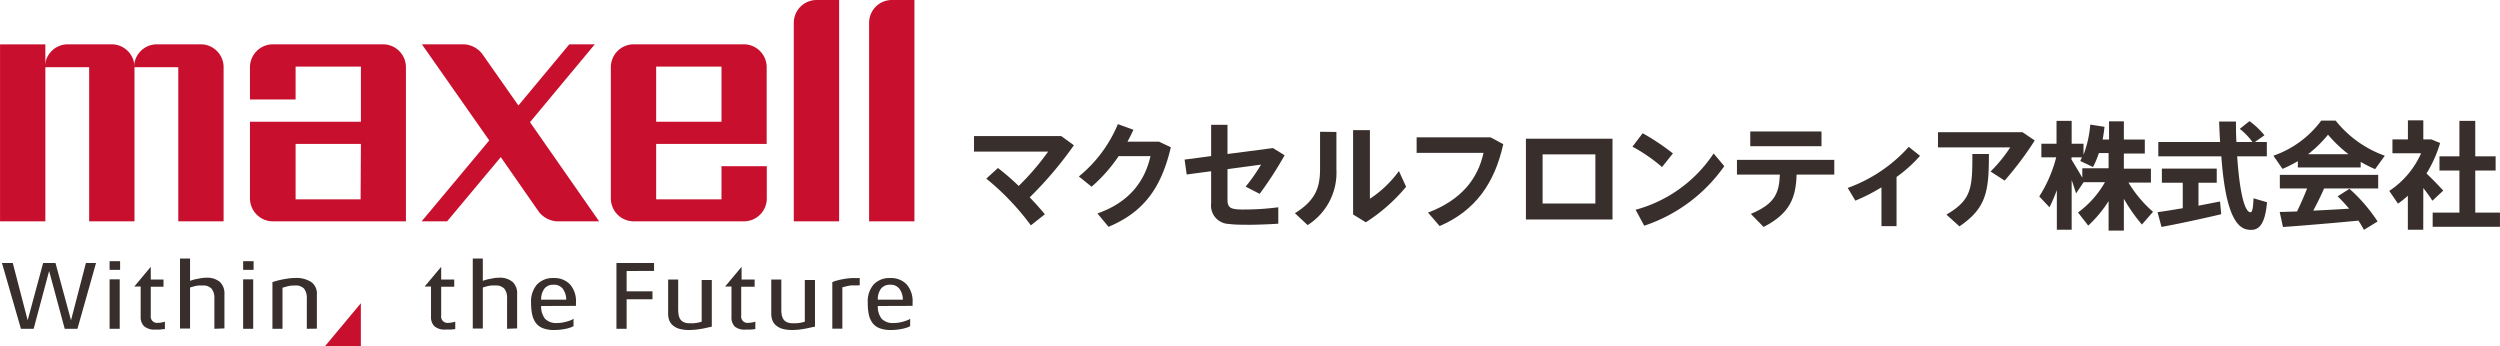
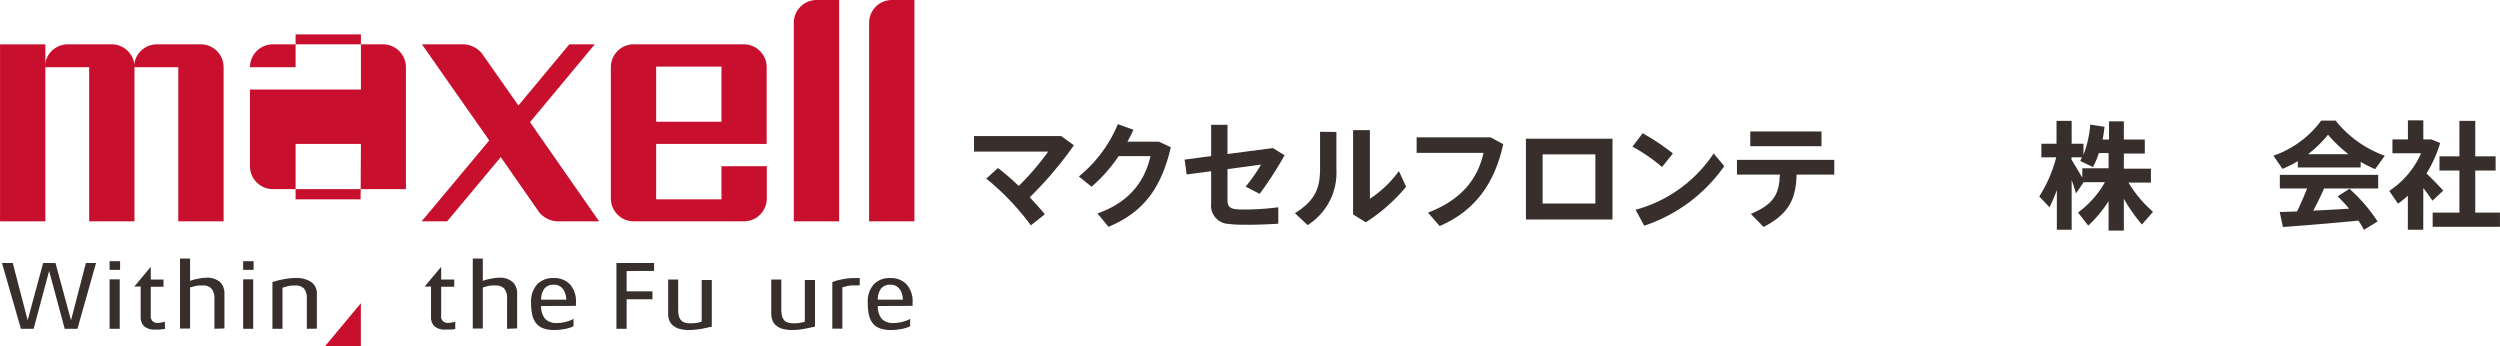
<svg xmlns="http://www.w3.org/2000/svg" id="SP" width="138.54mm" height="19.18mm" viewBox="0 0 392.71 54.37">
  <defs>
    <style>.cls-1,.cls-3{fill:#c8102e;}.cls-1{fill-rule:evenodd;}.cls-2{fill:#382f2d;}</style>
  </defs>
  <polygon class="cls-1" points="0 6.97 0 34.77 7.12 34.77 7.12 10.56 7.12 6.97 0 6.97" />
  <path class="cls-1" d="M136.13,556.65h-6.95a3.6,3.6,0,0,0-3.56,3.6h6.95v24.21h7.12V560.25A3.59,3.59,0,0,0,136.13,556.65Z" transform="translate(-104.57 -549.69)" />
  <path class="cls-1" d="M122.13,556.65h-6.95a3.6,3.6,0,0,0-3.56,3.6h6.95v24.21h7.12V560.25A3.59,3.59,0,0,0,122.13,556.65Z" transform="translate(-104.57 -549.69)" />
-   <path class="cls-1" d="M164.74,556.65H147.42a3.61,3.61,0,0,0-3.59,3.6v5.06H151v-5.16h10.26v8.66H143.83v12.06a3.61,3.61,0,0,0,3.59,3.59h20.91V560.25A3.6,3.6,0,0,0,164.74,556.65ZM161.21,581H151V572.3h10.26Z" transform="translate(-104.57 -549.69)" />
+   <path class="cls-1" d="M164.74,556.65H147.42a3.61,3.61,0,0,0-3.59,3.6H151v-5.16h10.26v8.66H143.83v12.06a3.61,3.61,0,0,0,3.59,3.59h20.91V560.25A3.6,3.6,0,0,0,164.74,556.65ZM161.21,581H151V572.3h10.26Z" transform="translate(-104.57 -549.69)" />
  <path class="cls-1" d="M187.82,568.88,198,556.65h-4l-8,9.61-5.71-8.14a3.9,3.9,0,0,0-2.82-1.47h-6.63l10.58,15.1-10.62,12.71h4l8.43-10.09,6,8.62a3.89,3.89,0,0,0,2.83,1.47h6.62Z" transform="translate(-104.57 -549.69)" />
  <path class="cls-1" d="M207.64,560.15H217.9v8.66H207.64Zm13.79-3.5H204.11a3.6,3.6,0,0,0-3.59,3.6v20.62a3.6,3.6,0,0,0,3.59,3.59h17.32a3.6,3.6,0,0,0,3.59-3.59V575.8H217.9V581H207.64V572.3H225v-12A3.6,3.6,0,0,0,221.43,556.65Z" transform="translate(-104.57 -549.69)" />
  <path class="cls-1" d="M236.38,549.69v34.77h-7.12V553.28a3.59,3.59,0,0,1,3.56-3.59Z" transform="translate(-104.57 -549.69)" />
  <path class="cls-1" d="M248.21,549.69v34.77h-7.12V553.28a3.58,3.58,0,0,1,3.56-3.59Z" transform="translate(-104.57 -549.69)" />
  <path class="cls-2" d="M116.73,601.34h-2l-2.45-9.08-2.43,9.08h-2L104.87,591h1.7l2.34,9,2.43-9h1.94l2.44,9,2.34-9h1.59Z" transform="translate(-104.57 -549.69)" />
  <path class="cls-2" d="M121.78,592.08v-1.36h1.65v1.36Zm0,9.26v-7.77h1.59v7.77Z" transform="translate(-104.57 -549.69)" />
  <path class="cls-2" d="M129.73,601.46a7.6,7.6,0,0,1-.76,0,2.46,2.46,0,0,1-1.78-.53,2,2,0,0,1-.53-1.46V594.7h-1l2.59-3.1v2h2v1.13h-2v4.52a1,1,0,0,0,1.17,1.15l.21,0,.29-.05.31-.06.24-.07v1.16C130.26,601.38,130,601.42,129.73,601.46Z" transform="translate(-104.57 -549.69)" />
  <path class="cls-2" d="M175.33,601.46c-.29,0-.54,0-.75,0a2.47,2.47,0,0,1-1.79-.53,2,2,0,0,1-.52-1.46V594.7h-1l2.6-3.1v2h2.05v1.13h-2.05v4.52a1,1,0,0,0,1.17,1.15l.2,0,.3-.05.3-.06.24-.07v1.16A7.1,7.1,0,0,1,175.33,601.46Z" transform="translate(-104.57 -549.69)" />
-   <path class="cls-2" d="M222.51,601.46a7.24,7.24,0,0,1-.75,0A2.46,2.46,0,0,1,220,601a2,2,0,0,1-.53-1.46V594.7h-1l2.59-3.1v2h2.05v1.13H221v4.52a1,1,0,0,0,1.17,1.15l.21,0,.29-.05.31-.06.24-.07v1.16A7.35,7.35,0,0,1,222.51,601.46Z" transform="translate(-104.57 -549.69)" />
  <path class="cls-2" d="M138.24,601.34V596.6a2.34,2.34,0,0,0-.44-1.56,1.77,1.77,0,0,0-1.43-.5,3.86,3.86,0,0,0-.58,0,5,5,0,0,0-.58.09l-.48.13a1.87,1.87,0,0,0-.31.1v6.44h-1.58v-11h1.58v3.52a2.72,2.72,0,0,1,.38-.14,5.74,5.74,0,0,1,.63-.16l.75-.14a4.93,4.93,0,0,1,.75-.06,3.11,3.11,0,0,1,2.18.66,2.47,2.47,0,0,1,.71,1.9v5.4Z" transform="translate(-104.57 -549.69)" />
  <path class="cls-2" d="M142.76,592.08v-1.36h1.64v1.36Zm0,9.26v-7.77h1.58v7.77Z" transform="translate(-104.57 -549.69)" />
  <path class="cls-2" d="M152.76,601.34V596.6a2.41,2.41,0,0,0-.43-1.57,1.82,1.82,0,0,0-1.44-.49,5,5,0,0,0-1.2.13l-.75.22v6.45h-1.58V594l.5-.15c.24-.07.51-.14.84-.21s.68-.14,1.06-.19a7.68,7.68,0,0,1,1.17-.09,4.26,4.26,0,0,1,2.52.63,2.19,2.19,0,0,1,.89,1.93v5.4Z" transform="translate(-104.57 -549.69)" />
  <path class="cls-2" d="M184.22,601.34V596.6a2.34,2.34,0,0,0-.43-1.56,1.8,1.8,0,0,0-1.44-.5,4,4,0,0,0-.58,0,4.85,4.85,0,0,0-.57.09l-.49.13-.3.1v6.44h-1.58v-11h1.58v3.52a2.29,2.29,0,0,1,.38-.14,5.74,5.74,0,0,1,.63-.16l.74-.14a4.93,4.93,0,0,1,.75-.06,3.09,3.09,0,0,1,2.18.66,2.44,2.44,0,0,1,.71,1.9v5.4Z" transform="translate(-104.57 -549.69)" />
  <path class="cls-2" d="M189.57,597.76a3.11,3.11,0,0,0,.61,2,2.43,2.43,0,0,0,1.93.67,4.43,4.43,0,0,0,.81-.07,6.09,6.09,0,0,0,.79-.19,4.38,4.38,0,0,0,.62-.22,1.29,1.29,0,0,0,.33-.2v1.18l-.32.15c-.16.06-.37.13-.63.2s-.56.12-.91.17a8.49,8.49,0,0,1-1.17.08,4.82,4.82,0,0,1-1.74-.27,2.5,2.5,0,0,1-1.12-.8,3.37,3.37,0,0,1-.6-1.34,8.5,8.5,0,0,1-.18-1.86,4.07,4.07,0,0,1,.94-2.89,3.4,3.4,0,0,1,2.6-1,3.34,3.34,0,0,1,2.58,1,4,4,0,0,1,.93,2.87v.5Zm3.94-1a2.87,2.87,0,0,0-.52-1.68,1.69,1.69,0,0,0-1.46-.66,1.76,1.76,0,0,0-1.44.6,2.86,2.86,0,0,0-.52,1.74Z" transform="translate(-104.57 -549.69)" />
  <path class="cls-2" d="M203,592.26v3.19h4.06v1.25H203v4.64H201.4V591h5.91v1.25Z" transform="translate(-104.57 -549.69)" />
  <path class="cls-2" d="M215.84,601.12l-.82.18c-.32.06-.67.11-1.05.16a11.14,11.14,0,0,1-1.17.07,5.68,5.68,0,0,1-1.54-.19,2.76,2.76,0,0,1-1-.54,2,2,0,0,1-.57-.8,3,3,0,0,1-.17-1v-5.4h1.58v4.61a5.35,5.35,0,0,0,.08,1,1.8,1.8,0,0,0,.29.69,1.29,1.29,0,0,0,.55.42,2.3,2.3,0,0,0,.89.15l.52,0a5.42,5.42,0,0,0,.58-.06l.49-.1a1.51,1.51,0,0,0,.29-.1v-6.53h1.59V601Z" transform="translate(-104.57 -549.69)" />
  <path class="cls-2" d="M232,601.12l-.83.18c-.32.06-.67.11-1,.16a11.11,11.11,0,0,1-1.16.07,5.7,5.7,0,0,1-1.55-.19,2.84,2.84,0,0,1-1-.54,1.85,1.85,0,0,1-.56-.8,2.82,2.82,0,0,1-.18-1v-5.4h1.58v4.61a5.35,5.35,0,0,0,.08,1,2,2,0,0,0,.29.69,1.26,1.26,0,0,0,.56.42,2.21,2.21,0,0,0,.88.15l.52,0a5.42,5.42,0,0,0,.58-.06l.49-.1a1.28,1.28,0,0,0,.29-.1v-6.53h1.6V601Z" transform="translate(-104.57 -549.69)" />
  <path class="cls-2" d="M239.24,594.53a3.36,3.36,0,0,0-.4,0,4.4,4.4,0,0,0-.62,0l-.57.1-.47.12-.29.07v6.5h-1.58V594l.44-.16c.23-.07.49-.14.8-.21s.65-.13,1-.18a8.09,8.09,0,0,1,1.08-.08h.18l.31,0,.31,0,.19,0v1.12Z" transform="translate(-104.57 -549.69)" />
  <path class="cls-2" d="M242.46,597.76a3.06,3.06,0,0,0,.6,2,2.43,2.43,0,0,0,1.93.67,4.43,4.43,0,0,0,.81-.07,6.09,6.09,0,0,0,.79-.19,4.38,4.38,0,0,0,.62-.22,1.29,1.29,0,0,0,.33-.2v1.18l-.31.15c-.17.06-.38.13-.64.2s-.56.12-.91.17a8.49,8.49,0,0,1-1.17.08,4.82,4.82,0,0,1-1.74-.27,2.5,2.5,0,0,1-1.12-.8,3.37,3.37,0,0,1-.6-1.34,8.54,8.54,0,0,1-.17-1.86,4.07,4.07,0,0,1,.93-2.89,3.4,3.4,0,0,1,2.6-1,3.34,3.34,0,0,1,2.58,1,4,4,0,0,1,.93,2.87v.5Zm3.93-1a2.87,2.87,0,0,0-.52-1.68,1.69,1.69,0,0,0-1.46-.66,1.76,1.76,0,0,0-1.44.6,2.79,2.79,0,0,0-.51,1.74Z" transform="translate(-104.57 -549.69)" />
  <polygon class="cls-3" points="51.06 54.37 56.68 54.37 56.68 47.63 51.06 54.37" />
  <path class="cls-2" d="M266.5,585.09a39.87,39.87,0,0,0-7-7.34l1.83-1.67a38.5,38.5,0,0,1,3.26,2.82,39.9,39.9,0,0,0,4.63-5.4H257.57v-2.44h13.69l2,1.45a58.77,58.77,0,0,1-6.94,8.18c.9.94,1.72,1.85,2.38,2.66Z" transform="translate(-104.57 -549.69)" />
  <path class="cls-2" d="M286.62,571.94l1.87.88c-1.5,6.41-4.28,10.2-9.79,12.5l-1.74-2.1c5.23-1.83,7.5-5.31,8.33-9h-5a24.32,24.32,0,0,1-4.25,4.8l-2-1.61a21,21,0,0,0,6.13-8.22l2.44.88c-.26.6-.59,1.24-.93,1.88Z" transform="translate(-104.57 -549.69)" />
  <path class="cls-2" d="M300,582.6a41.06,41.06,0,0,0,5.37-.35v2.58c-1.25.09-2.86.15-4.3.17-1.25,0-2.57,0-3.45-.13a2.88,2.88,0,0,1-2.8-3.21v-5.07l-3.84.51-.33-2.34,4.17-.55v-4.92h2.57v4.59l7.14-.93,1.83,1.13a56.13,56.13,0,0,1-3.92,6.06l-2.2-1.13a27.38,27.38,0,0,0,2.42-3.46l-5.27.71v4.8c0,1,.29,1.39,1.41,1.5A10.69,10.69,0,0,0,300,582.6Z" transform="translate(-104.57 -549.69)" />
  <path class="cls-2" d="M314.5,570.42v5.9a9.73,9.73,0,0,1-4.52,8.73l-2-1.87c3.37-2.08,3.95-4.19,3.95-7v-5.79Zm5.26-.29v10.78a17.44,17.44,0,0,0,4.56-4.35l1.13,2.47a27.34,27.34,0,0,1-6.33,5.58l-2-1.23V570.13Z" transform="translate(-104.57 -549.69)" />
  <path class="cls-2" d="M338.71,571.26l2,1.08c-1.35,6.12-4.39,10.46-10,12.86l-1.82-2.11c5.24-2,7.82-5.29,8.72-9.39H327.1v-2.44Z" transform="translate(-104.57 -549.69)" />
  <path class="cls-2" d="M357.87,571.48v12.69h-13.6V571.48Zm-2.69,10.18v-7.72h-8.29v7.72Z" transform="translate(-104.57 -549.69)" />
  <path class="cls-2" d="M367.36,573.79l-1.71,2.14a25.72,25.72,0,0,0-4.65-3.2l1.61-2.11A36.59,36.59,0,0,1,367.36,573.79Zm6.39,0,1.68,2a25,25,0,0,1-12.58,9.36l-1.35-2.51A21.4,21.4,0,0,0,373.75,573.81Z" transform="translate(-104.57 -549.69)" />
  <path class="cls-2" d="M381.6,585.34l-2-2.05c3.68-1.54,4.45-3.15,4.56-6.17h-6.74V574.8h15.29v2.32h-5.92C386.69,580.73,385.74,583.24,381.6,585.34Zm9.1-15v2.32H379.51v-2.32Z" transform="translate(-104.57 -549.69)" />
-   <path class="cls-2" d="M402.49,585.21h-2.37v-6.09a28.91,28.91,0,0,1-4.1,2.09l-1.2-2a23.64,23.64,0,0,0,9.59-6.45l1.77,1.41a21.6,21.6,0,0,1-3.69,3.32Z" transform="translate(-104.57 -549.69)" />
-   <path class="cls-2" d="M422.28,570.46l1.92,1.3a52.32,52.32,0,0,1-4.73,6.3l-2.21-1.43a22.5,22.5,0,0,0,3.09-3.79H409v-2.38ZM417,573.88c0,5.75-.33,8.46-4.63,11.37l-2.05-1.85c4-2.32,4.08-4.21,4.08-9.52Z" transform="translate(-104.57 -549.69)" />
  <path class="cls-2" d="M426.52,582.25l-1.61-1.7a21.14,21.14,0,0,0,2.66-6.14h-2.33v-2.14h2.38v-3.59H430v3.59h1.86V574a16.91,16.91,0,0,0,1.06-4.74l2.24.35c-.07.66-.17,1.32-.29,2h1v-2.86h2.33v2.86h3.29v2.2h-3.29v2.38h4.25v2.19h-3.52a19.24,19.24,0,0,0,3.85,4.58l-1.74,2a25,25,0,0,1-2.84-4.05v5H435.8v-4.63a19,19,0,0,1-3.2,3.85L431,583.07a15.2,15.2,0,0,0,4.23-4.76h-3.35l-1.19,1.76c-.18-.59-.42-1.32-.69-2.09v7.8h-2.33v-6.22A26.61,26.61,0,0,1,426.52,582.25Zm3.43-7.54c.6,1,1.24,2.06,1.72,2.89v-1.48h4.13v-2.38h-1.53a13.17,13.17,0,0,1-.92,2.19l-2-.95c.1-.2.17-.38.26-.57H430Z" transform="translate(-104.57 -549.69)" />
-   <path class="cls-2" d="M447.45,582.4v-4h-3.28v-2.22h8.62v2.22h-2.87V582l3.39-.66.18,2c-2.75.66-6.94,1.56-9.38,2l-.62-2.32C444.5,582.89,445.93,582.65,447.45,582.4ZM453.32,572c-.07-1-.11-2.12-.16-3.22h2.65c0,1.11,0,2.19.08,3.22h2.52a11,11,0,0,0-2-2.07l1.52-1.21a12.09,12.09,0,0,1,2.35,2.22L458.78,572h1.88v2.25H456c.35,5.18,1.07,8.66,2.06,8.79.31,0,.43-.51.51-2.2l2.12.62c-.33,3.7-1.39,4.64-3.18,4.27-2.46-.51-3.54-5.18-4-11.48h-9.9V572Z" transform="translate(-104.57 -549.69)" />
  <path class="cls-2" d="M475.4,576h-9.87v-1a19.46,19.46,0,0,1-2.41,1.22l-1.43-2.07a15.76,15.76,0,0,0,7.51-5.51h2.27a17.24,17.24,0,0,0,7.72,5.51l-1.52,2.11a20.07,20.07,0,0,1-2.27-1.14Zm-10,6.91c.59-1.23,1.16-2.51,1.58-3.61H462.7v-2.14h15.45v2.14h-8.5c-.47,1.08-1.06,2.29-1.7,3.48,1.89-.09,3.9-.2,5.64-.31-.55-.64-1.15-1.3-1.81-1.94l1.86-1.18a25.59,25.59,0,0,1,4.42,5.13l-2.15,1.32c-.25-.48-.55-1-.87-1.45-3.59.35-8.79.79-11.85,1l-.51-2.36Zm8.08-9a21.12,21.12,0,0,1-3.21-3.06,19.09,19.09,0,0,1-3.13,3.06Z" transform="translate(-104.57 -549.69)" />
  <path class="cls-2" d="M485.23,585.78h-2.42v-5.34a14.27,14.27,0,0,1-1.55,1.24l-1.37-2a13.76,13.76,0,0,0,5-5.91h-4.5v-2.18h2.43v-3h2.42v3h1.25l1.39.57a19.61,19.61,0,0,1-2.14,4.78c1,.95,2,2,2.63,2.69l-1.7,1.59c-.37-.57-.88-1.28-1.43-2Zm5.68-2.69v-6.61h-3.13v-2.23h3.13v-5.57h2.49v5.57h3.2v2.23h-3.2v6.61h3.88v2.23H486.71v-2.23Z" transform="translate(-104.57 -549.69)" />
</svg>